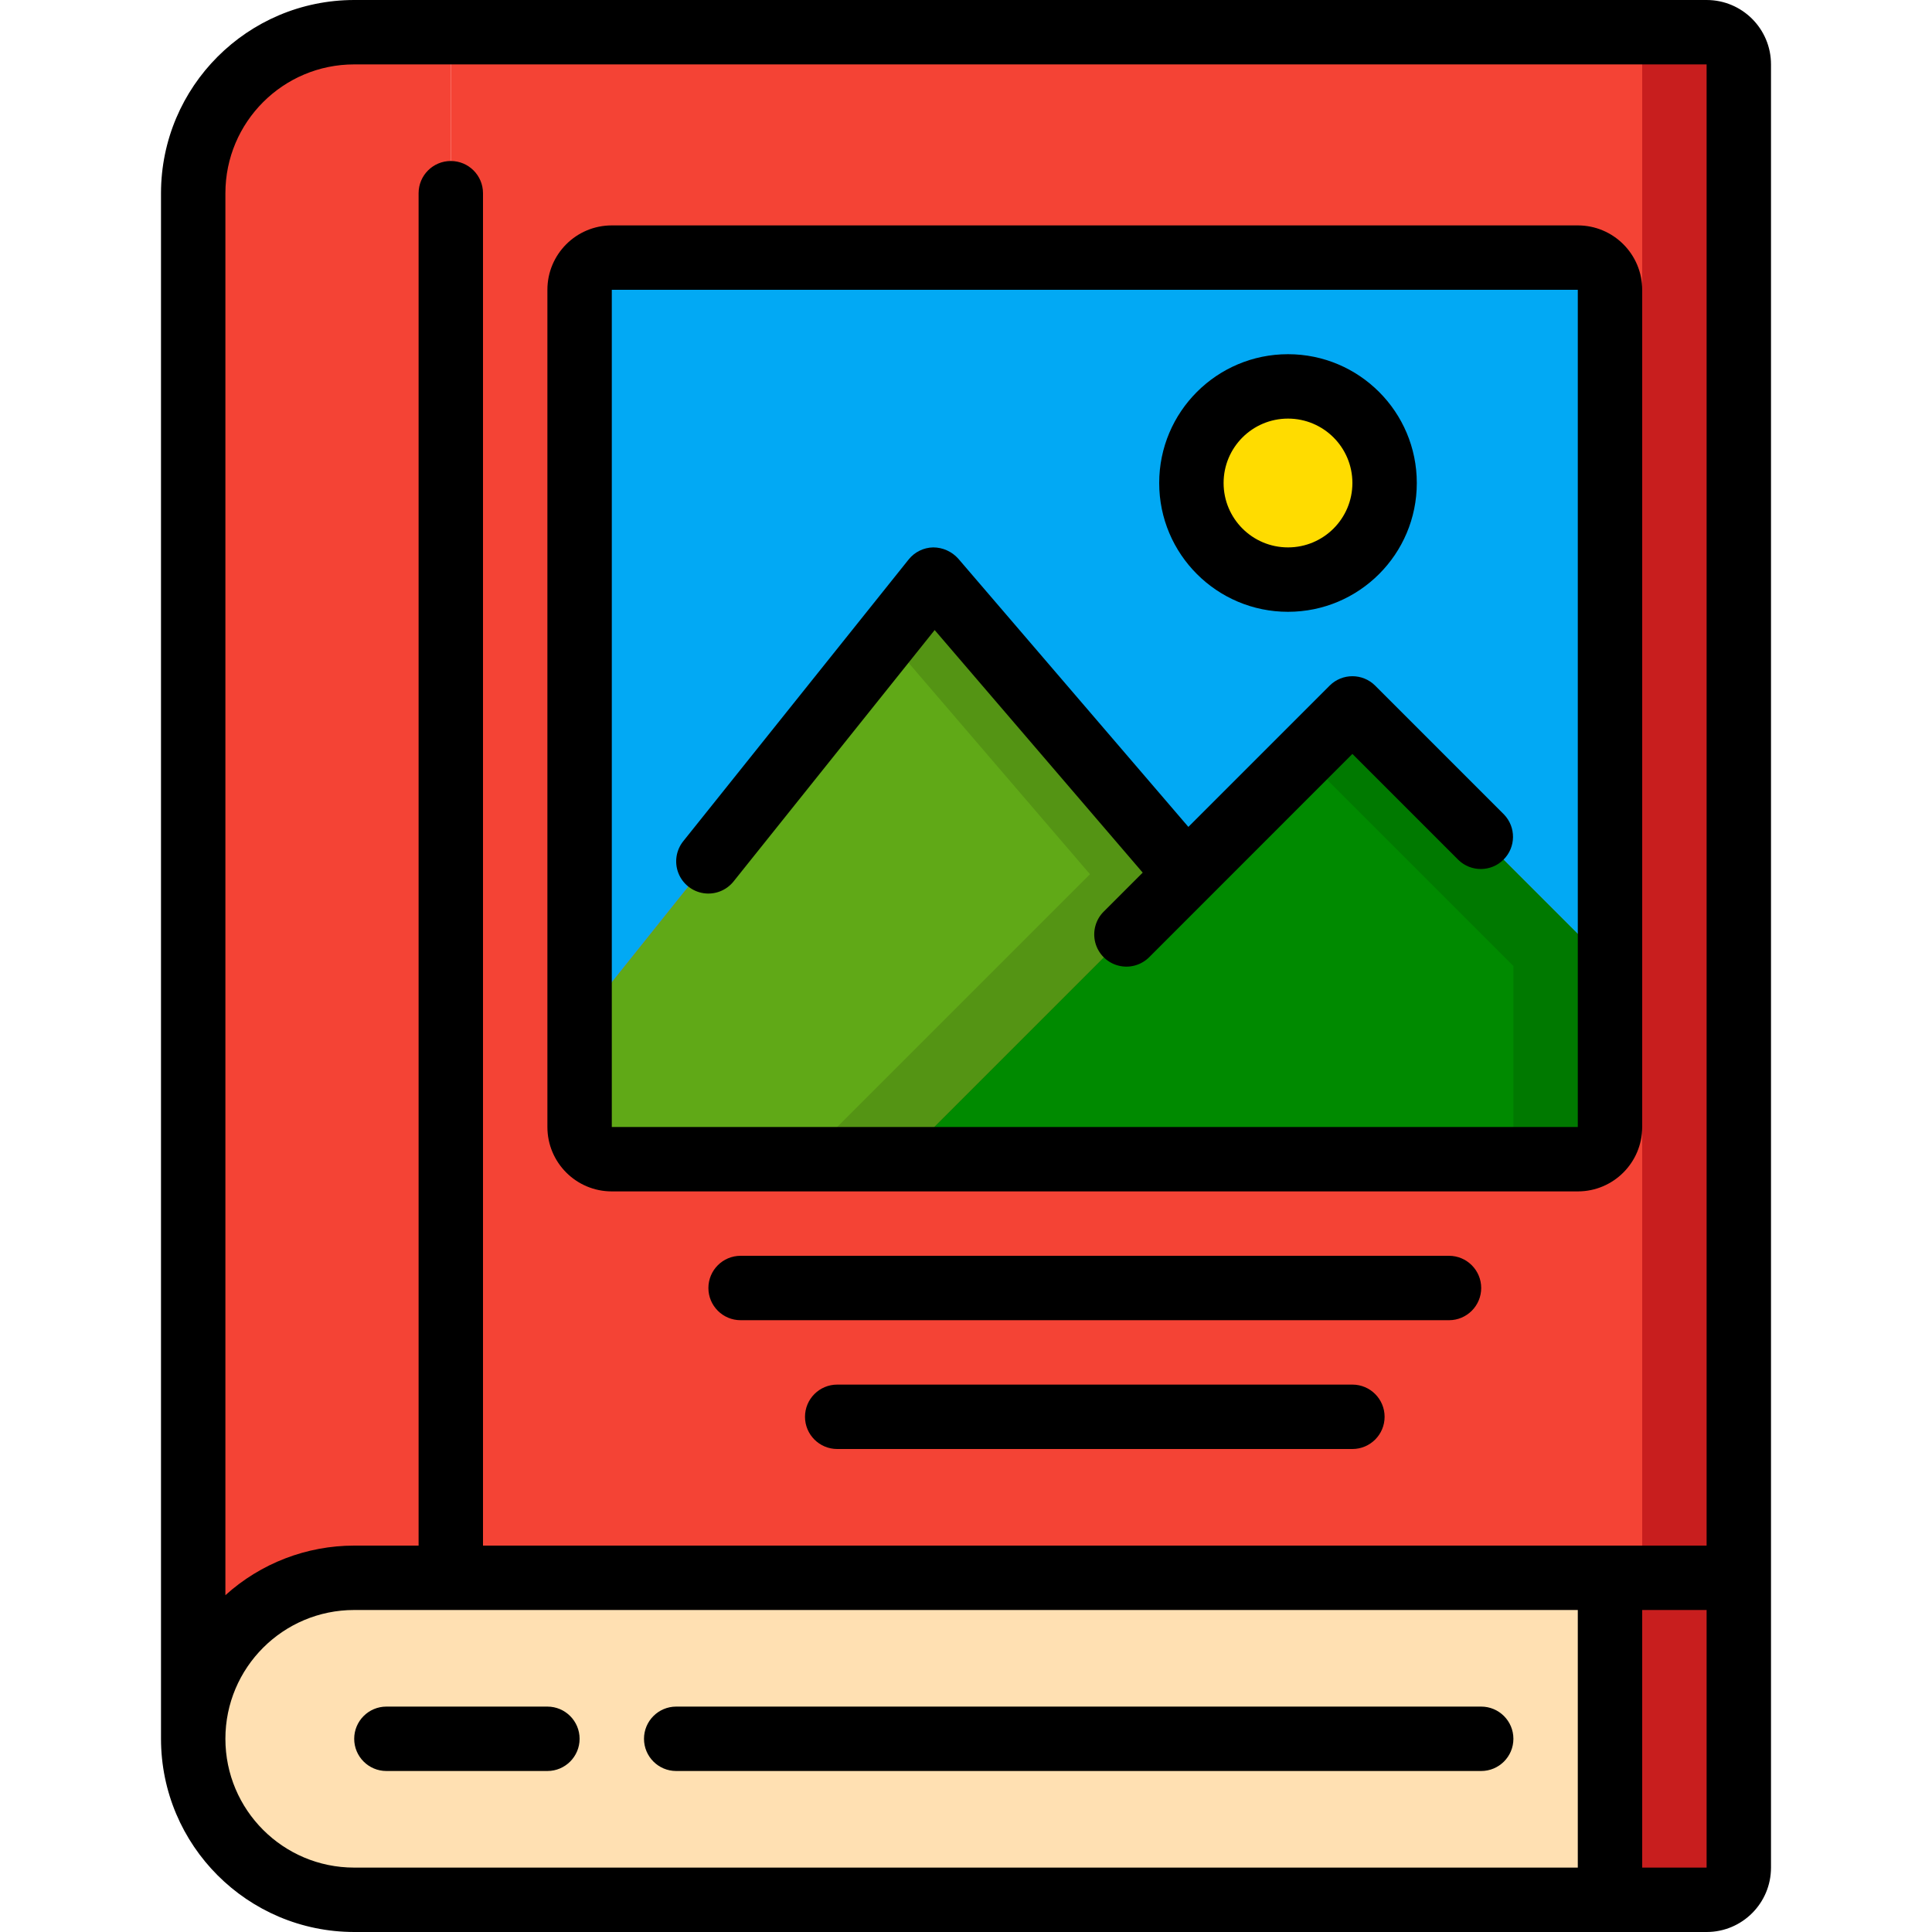
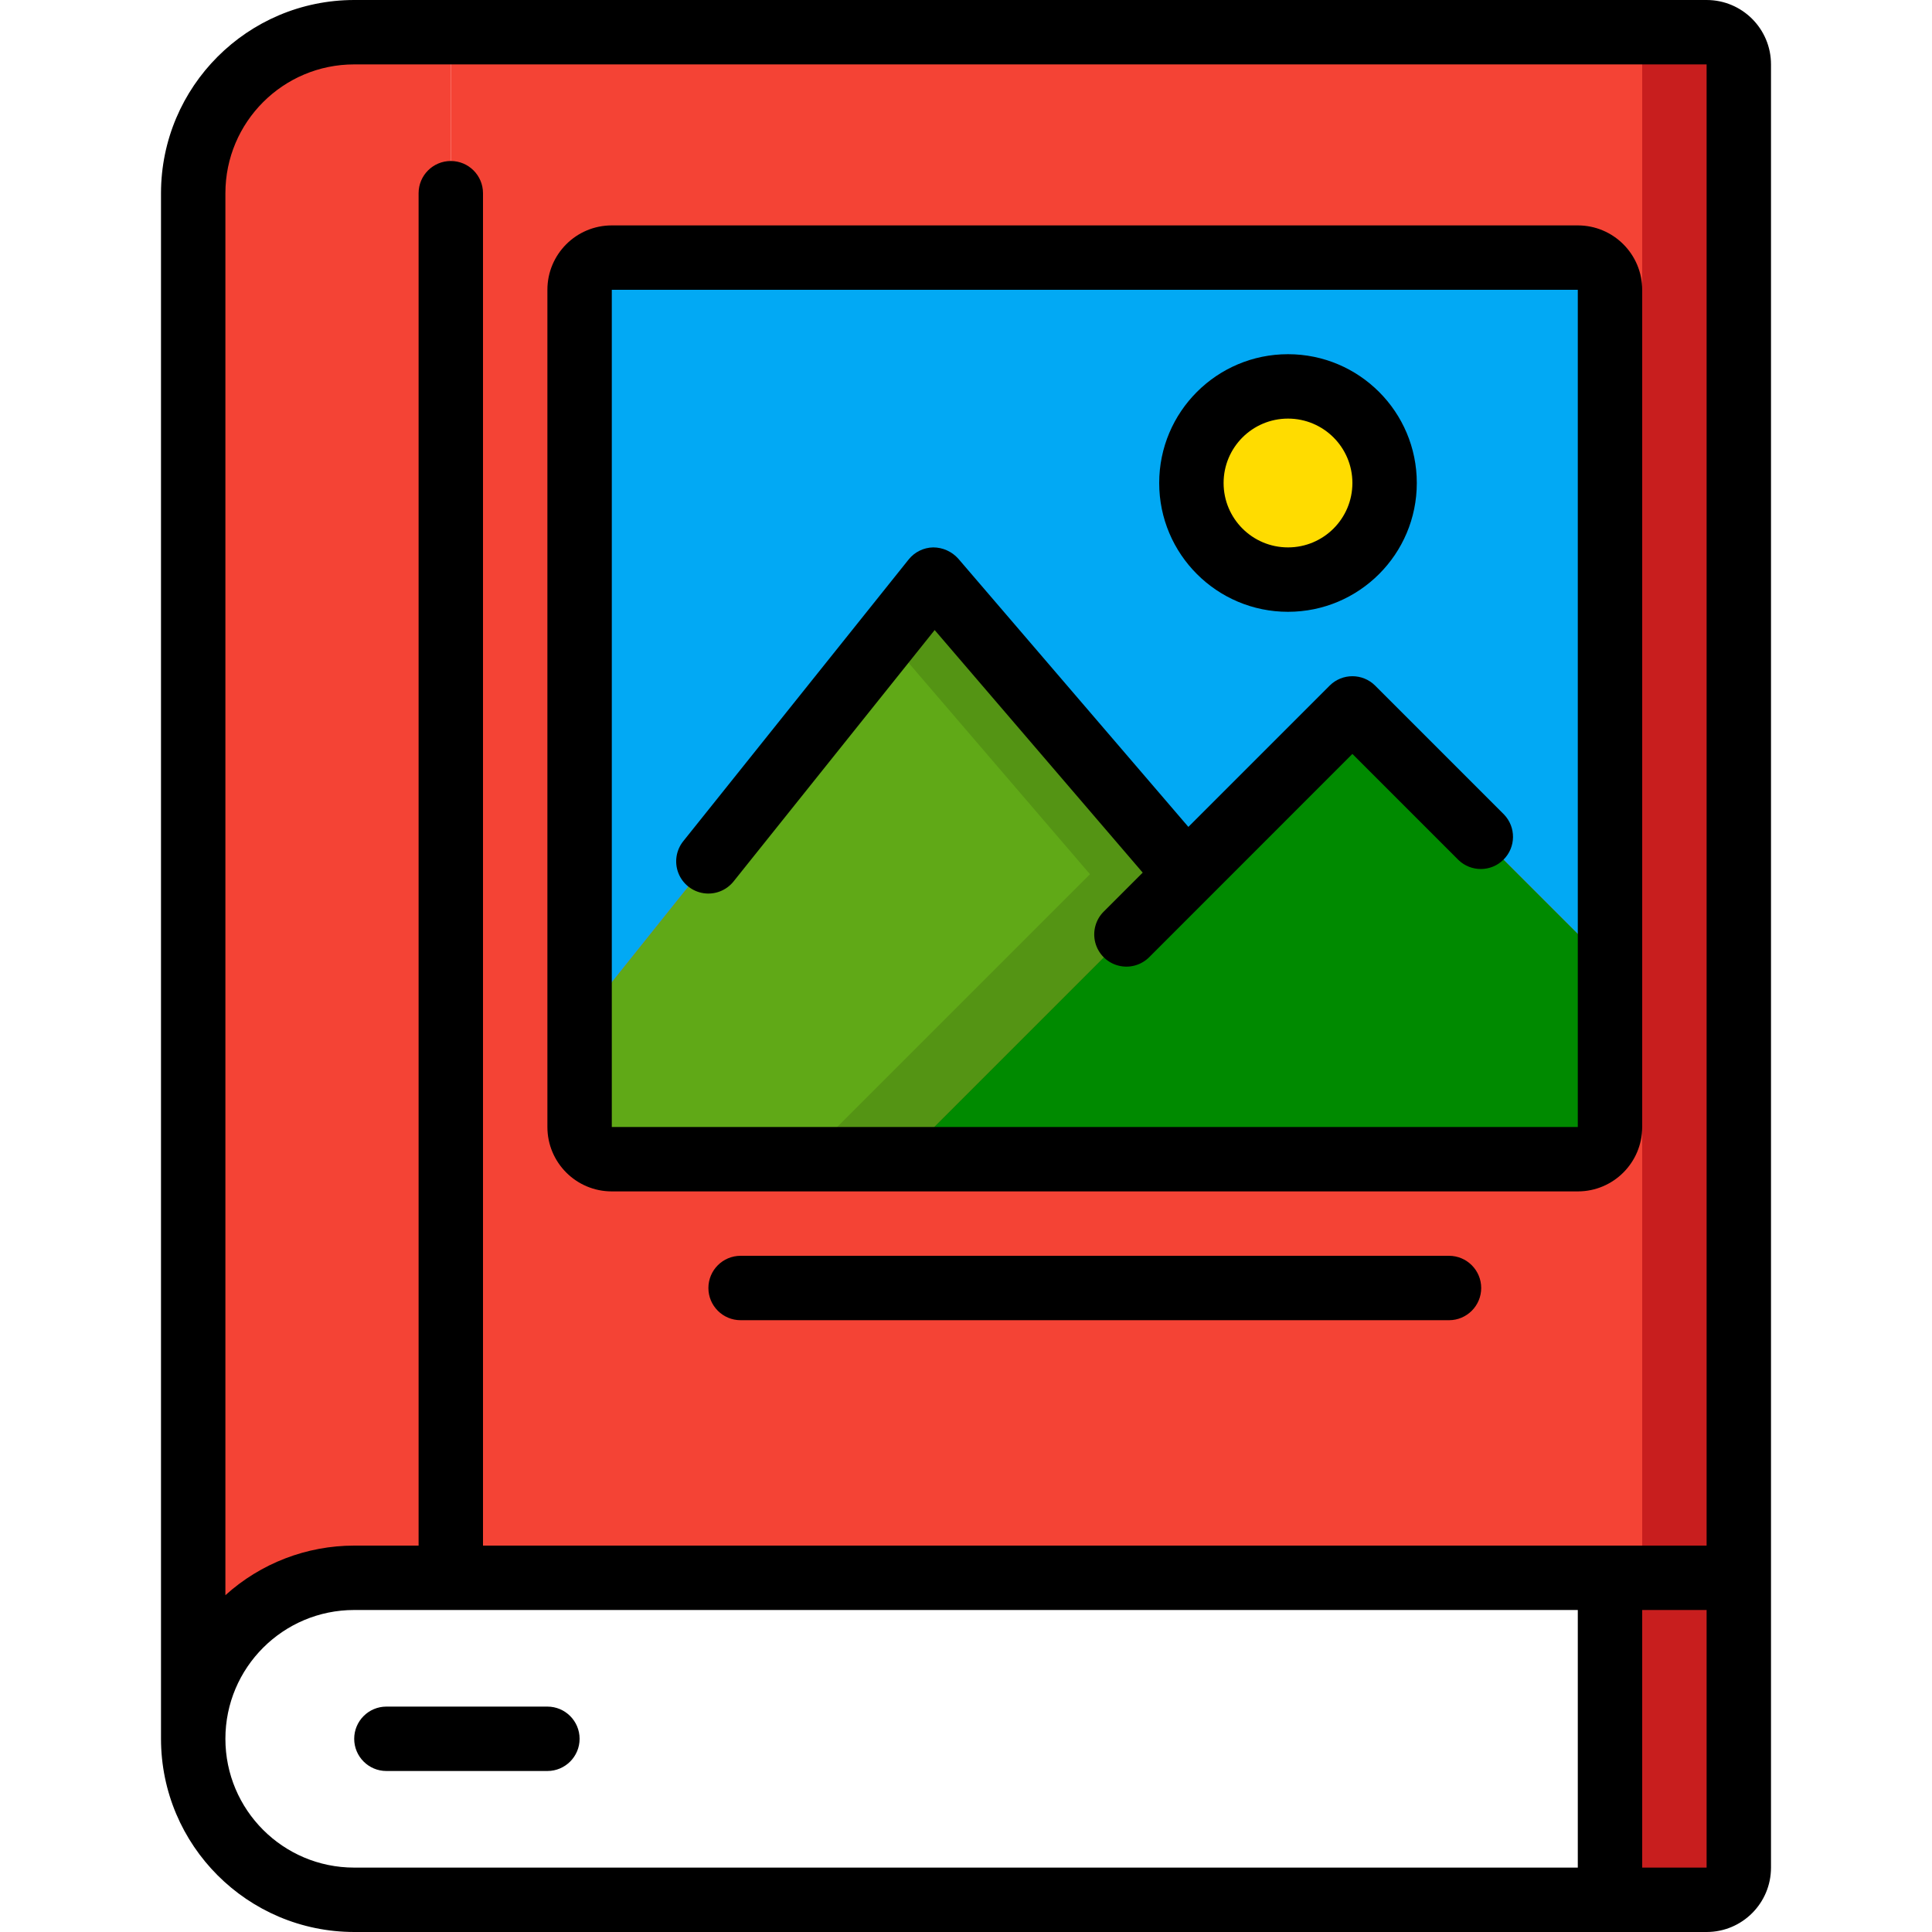
<svg xmlns="http://www.w3.org/2000/svg" height="512" viewBox="0 0 50 60" width="512">
  <g id="Page-1" fill="none" fill-rule="evenodd">
    <g id="070---Album" fill-rule="nonzero">
      <path id="Shape" d="m49 2v47h-40v-48h39c.552 0 1 .448 1 1z" fill="#f44335" />
      <path id="Shape" d="m48 1h-3c.552 0 1 .448 1 1v47h3v-47c0-.552-.448-1-1-1z" fill="#c81e1e" />
      <path id="Shape" d="m9 1v48h-3c-2.761 0-5 2.239-5 5v-48c0-2.761 2.239-5 5-5z" fill="#f44335" />
      <path id="Shape" d="m49 49v9c0 .552-.448 1-1 1h-3v-10z" fill="#c81e1e" />
-       <path id="Shape" d="m45 49v10h-39c-2.761 0-5-2.239-5-5s2.239-5 5-5z" fill="#ffe0b2" />
      <path id="Shape" d="m45 30v5c0 .552-.448 1-1 1h-21l8.85-8.85 5.15-5.15z" fill="#008a00" />
-       <path id="Shape" d="m37 22-1.5 1.5 6.5 6.5v5c0 .552-.448 1-1 1h3c.552 0 1-.448 1-1v-5z" fill="#007900" />
      <path id="Shape" d="m31.85 27.15-8.85 8.85h-9c-.552 0-1-.448-1-1v-3.25l11-13.75z" fill="#60a917" />
      <path id="Shape" d="m24 18-1.448 1.81 6.298 7.34-8.85 8.85h3l8.85-8.85z" fill="#549414" />
      <path id="Shape" d="m45 9v21l-8-8-5.15 5.15-7.85-9.15-11 13.75v-22.75c0-.552.448-1 1-1h30c.552 0 1 .448 1 1z" fill="#02a9f4" />
      <path id="Shape" d="m23 36-1 1" fill="#60a917" />
      <circle id="Oval" cx="35" cy="15" fill="#ffdc00" r="3" />
      <g fill="#000">
        <path id="Shape" d="m6 0c-3.312.003-5.997 2.688-6 6v48c.003 3.312 2.688 5.997 6 6h42c1.105 0 2-.895 2-2v-56c0-1.105-.895-2-2-2zm0 2h42v46h-38v-42c0-.552-.448-1-1-1s-1 .448-1 1v42h-2c-1.478 0-2.903.549-4 1.54v-43.54c0-2.209 1.791-4 4-4zm-4 52c0-2.209 1.791-4 4-4h38v8h-38c-2.209 0-4-1.791-4-4zm46 4h-2v-8h2z" />
        <path id="Shape" d="m12 53h-5c-.552 0-1 .448-1 1s.448 1 1 1h5c.552 0 1-.448 1-1s-.448-1-1-1z" />
-         <path id="Shape" d="m41 53h-25c-.552 0-1 .448-1 1s.448 1 1 1h25c.552 0 1-.448 1-1s-.448-1-1-1z" />
        <path id="Shape" d="m14 37h30c1.105 0 2-.895 2-2v-26c0-1.105-.895-2-2-2h-30c-1.105 0-2 .895-2 2v26c0 1.105.895 2 2 2zm0-28h30v26h-30z" />
        <path id="Shape" d="m37.707 21.293c-.39-.39-1.024-.39-1.414 0l-4.387 4.387-7.147-8.331c-.198-.221-.48-.348-.777-.349-.297.005-.577.143-.763.375l-7 8.75c-.223.279-.281.656-.151.989s.428.571.781.625c.353.054.708-.085.932-.364l6.246-7.808 6.461 7.533-1.2 1.2c-.26.251-.364.623-.273.973.092.35.365.623.714.714.35.092.721-.013.973-.273l6.298-6.3 3.293 3.293c.392.379 1.016.374 1.402-.012s.391-1.009.012-1.402z" />
        <path id="Shape" d="m35 19c2.209 0 4-1.791 4-4s-1.791-4-4-4-4 1.791-4 4 1.791 4 4 4zm0-6c1.105 0 2 .895 2 2s-.895 2-2 2-2-.895-2-2 .895-2 2-2z" />
        <path id="Shape" d="m40 39h-22c-.552 0-1 .448-1 1s.448 1 1 1h22c.552 0 1-.448 1-1s-.448-1-1-1z" />
-         <path id="Shape" d="m37 43h-16c-.552 0-1 .448-1 1s.448 1 1 1h16c.552 0 1-.448 1-1s-.448-1-1-1z" />
      </g>
    </g>
  </g>
</svg>